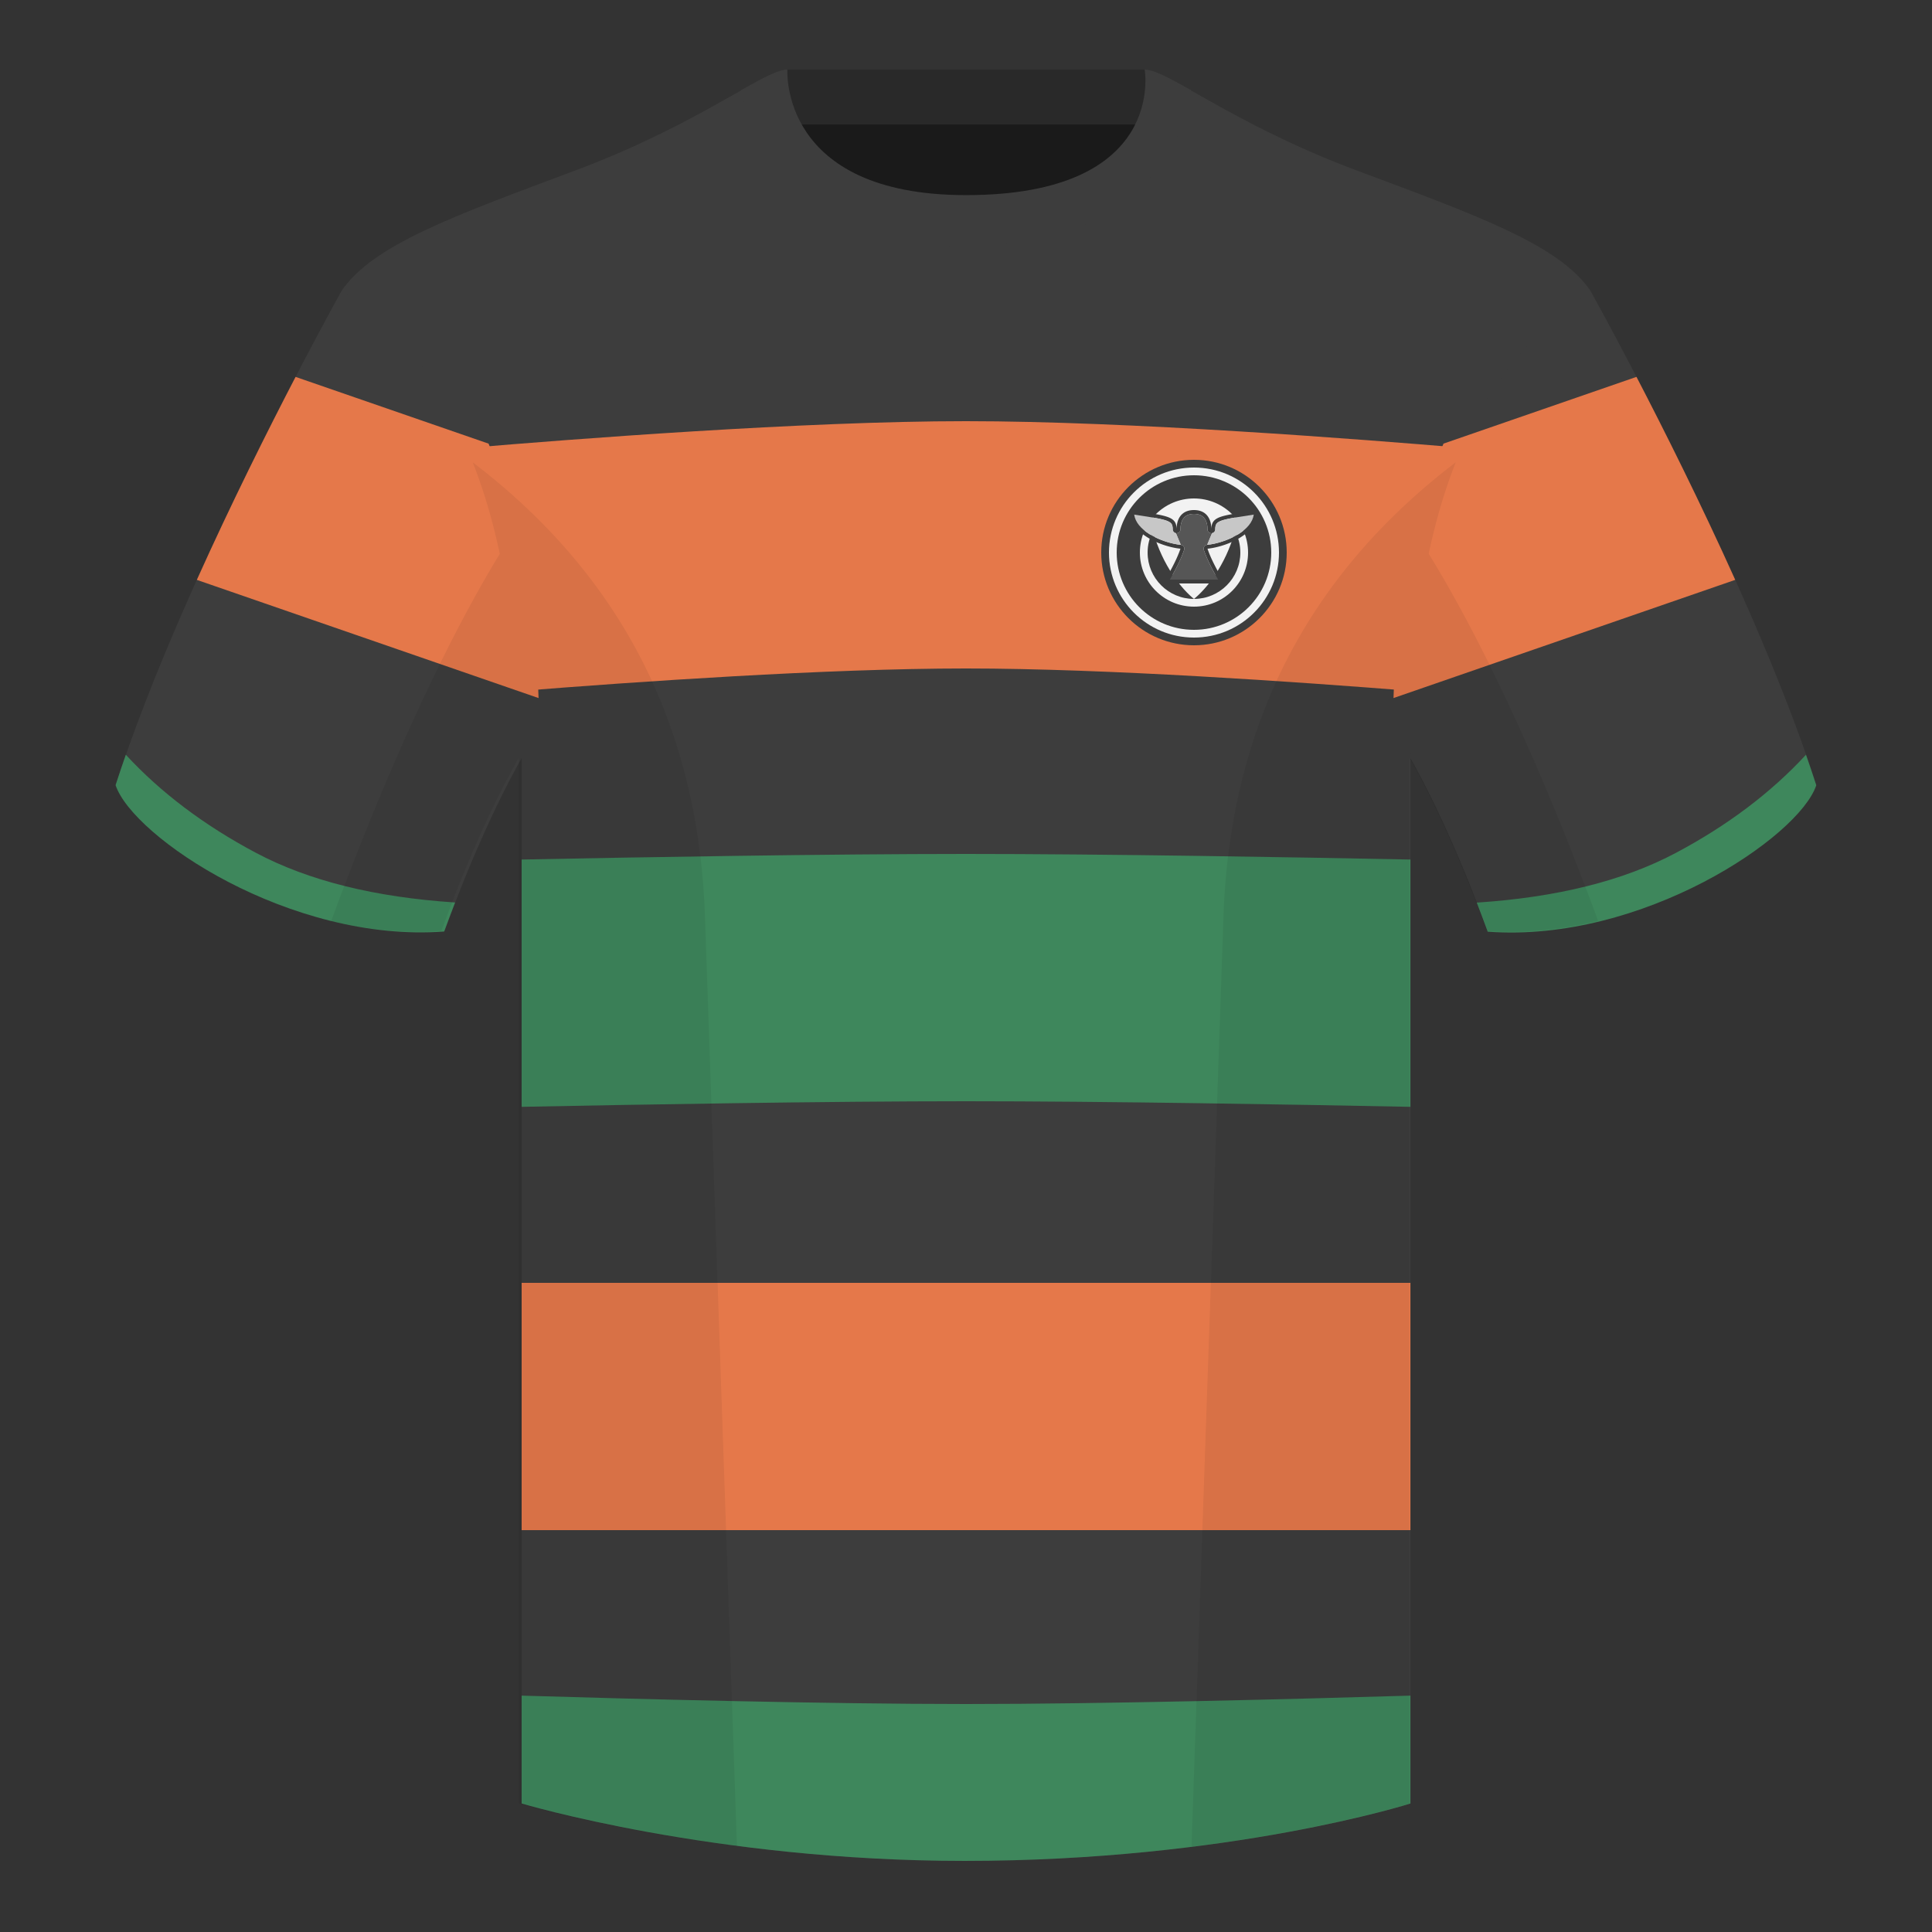
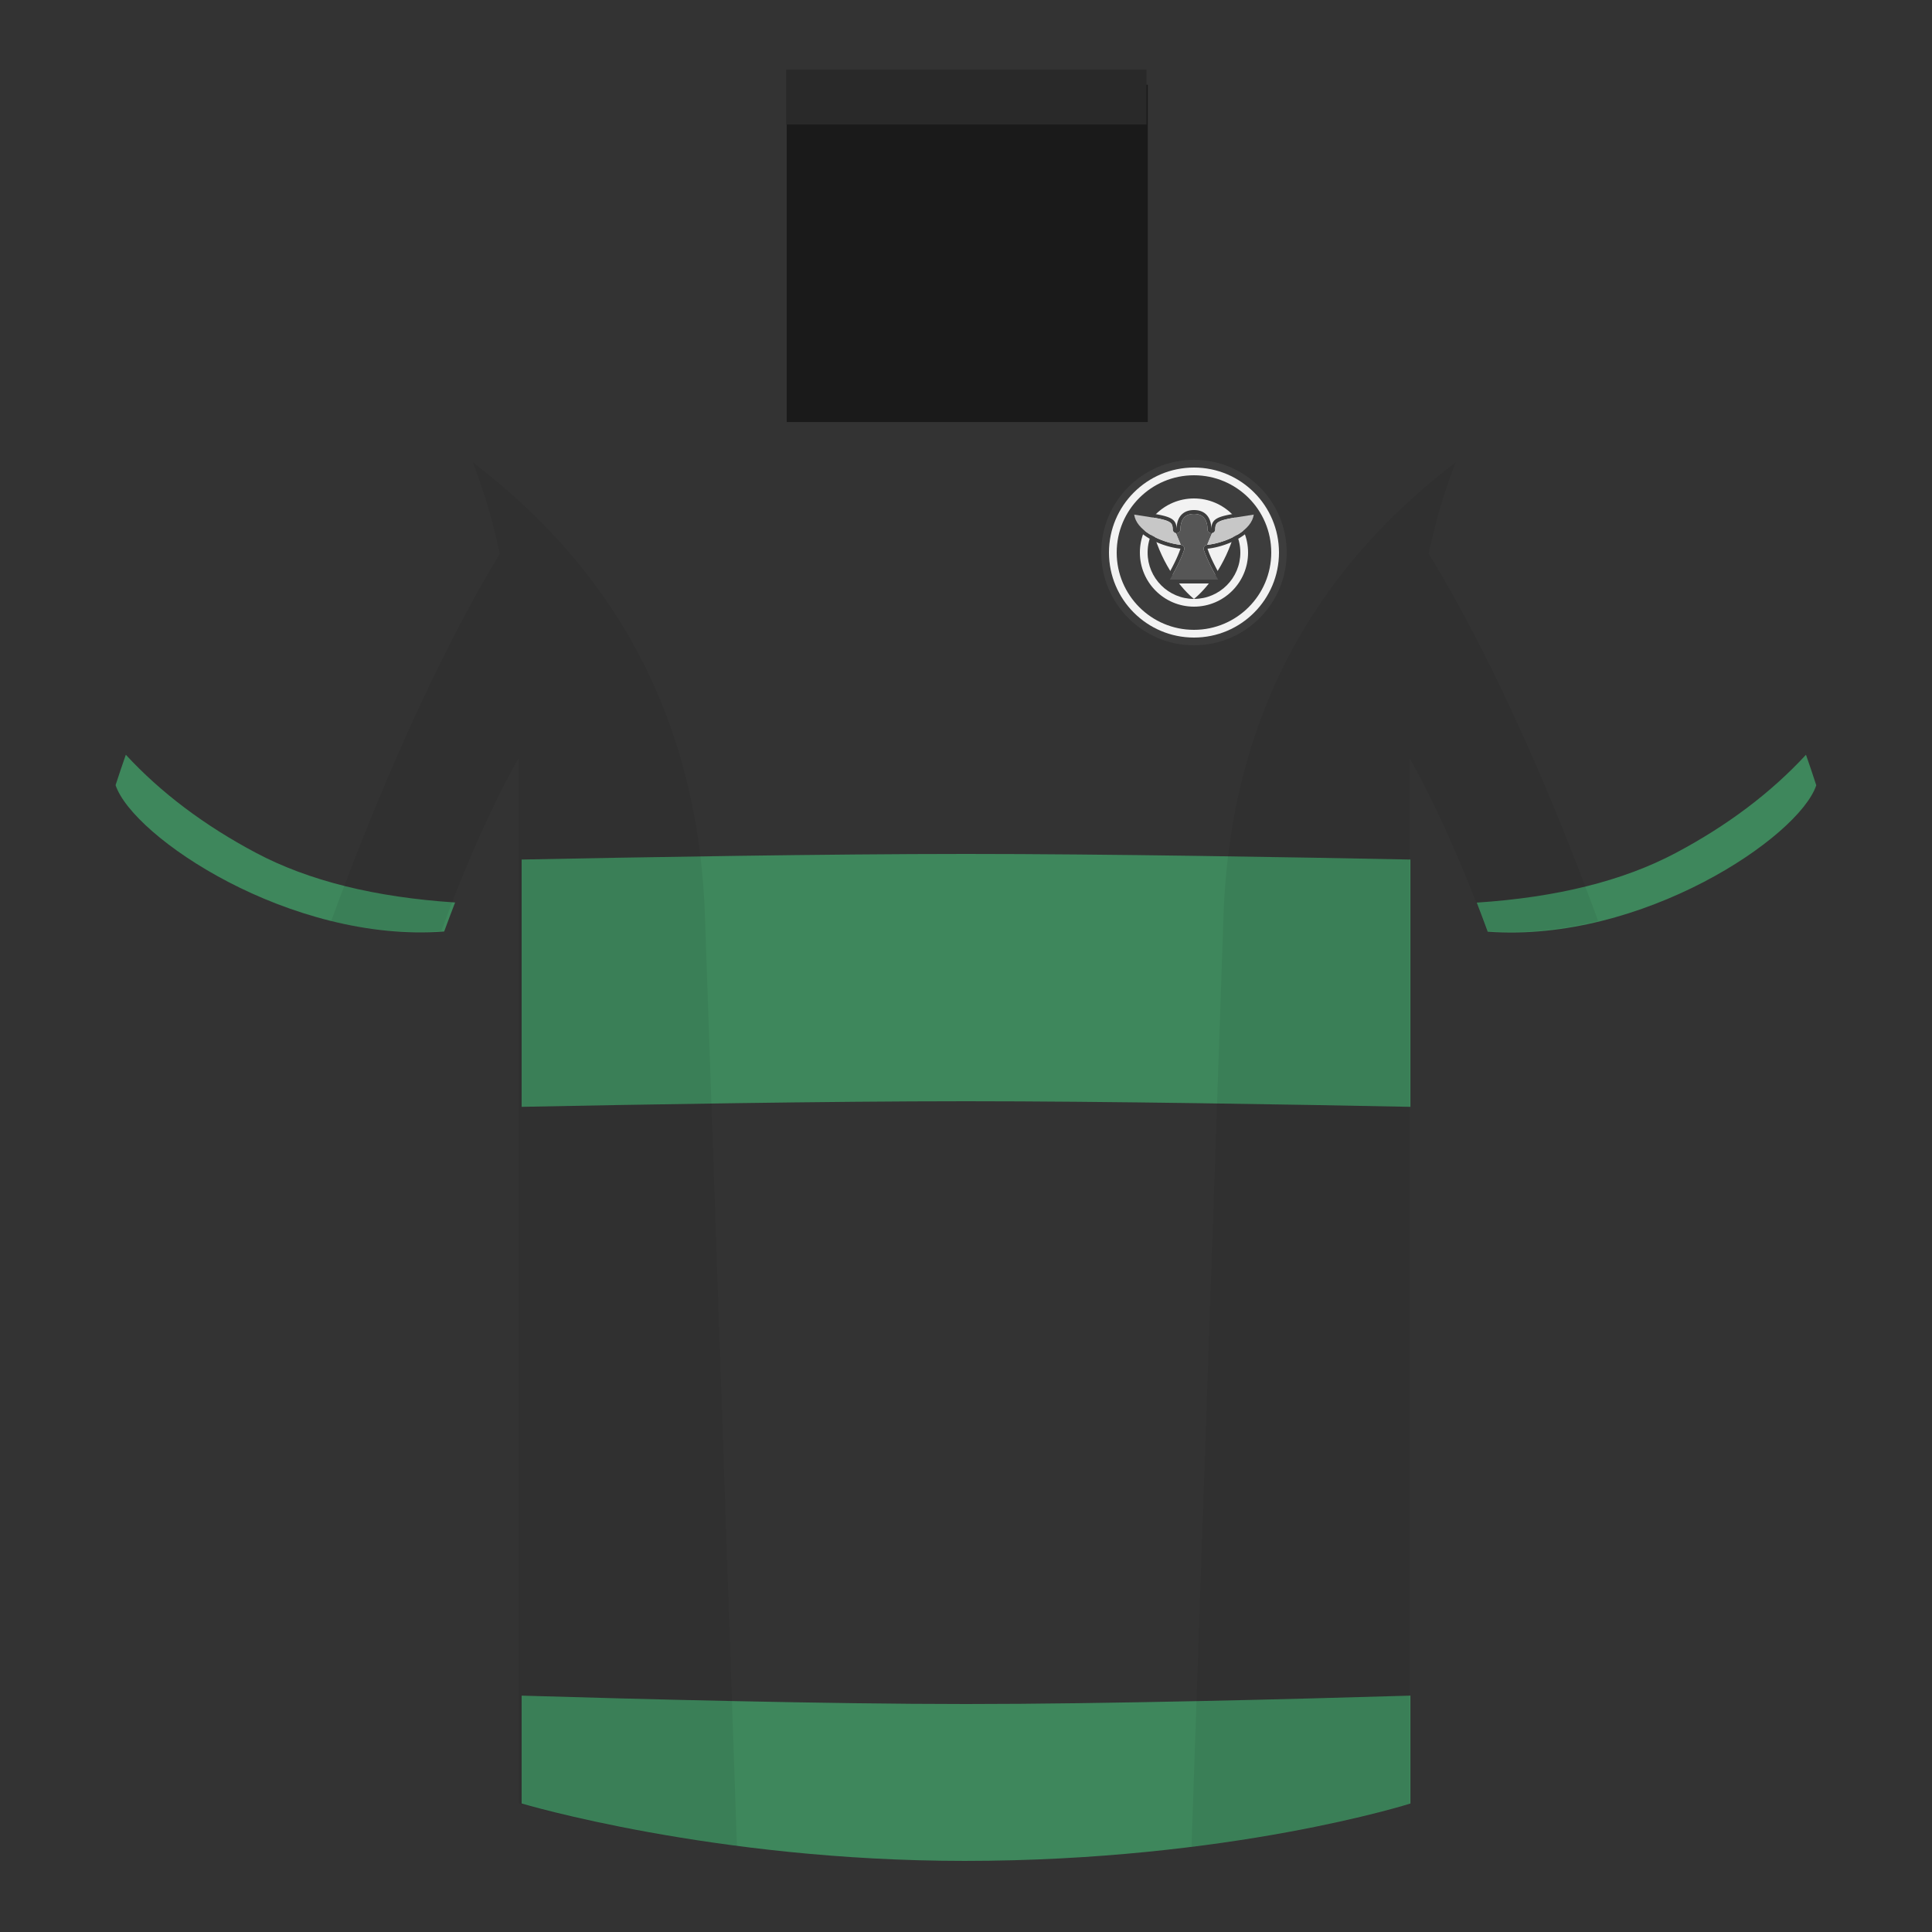
<svg xmlns="http://www.w3.org/2000/svg" width="500" height="500" viewBox="0 0 500 500" fill="none">
  <rect x="0" y="0" width="500" height="500" fill="#333333" stroke="none" />
  <path fill-rule="evenodd" clip-rule="evenodd" d="M203.607 109.223h93.433V21.928h-93.433v87.295z" fill="#1A1A1A" />
-   <path fill-rule="evenodd" clip-rule="evenodd" d="M203.468 32.228h93.248v-14.2h-93.248v14.2z" fill="#292929" />
-   <path fill-rule="evenodd" clip-rule="evenodd" d="M88.412 75.258S47.741 148.058 29.996 203.028c4.435 13.375 45.106 40.861 85.04 37.885 13.31-36.399 24.405-52 24.405-52s2.956-95.085-51.029-113.654zm323.195 0s40.671 72.799 58.415 127.769c-4.435 13.375-45.105 40.861-85.04 37.885-13.31-36.399-24.404-52-24.404-52s-2.957-95.085 51.029-113.654z" fill="#3D3D3D" />
-   <path fill-rule="evenodd" clip-rule="evenodd" d="M250.01 57.703c-49.969 0-47.691-39.469-48.633-39.14-7.499 2.619-24.078 14.937-52.32 25.495-31.801 11.885-52.508 19.315-60.646 31.2C99.501 84.172 135 104.228 135 195.603v271.14s49.546 14.855 114.627 14.855c68.773 0 115.388-14.855 115.388-14.855v-271.14c0-91.375 35.499-111.43 46.594-120.346-8.138-11.885-28.845-19.315-60.646-31.2-28.296-10.577-44.88-22.919-52.36-25.509-.925-.32 4.168 39.154-48.593 39.154z" fill="#3D3D3D" />
-   <path d="M378.411 115.893c-25.876-2.197-86.153-6.893-128.41-6.893-42.25 0-102.512 4.695-128.397 6.891 6.404 14.79 11.506 34.986 12.971 62.933 29.681-2.369 79.181-5.824 115.426-5.824 36.25 0 85.76 3.456 115.44 5.825 1.465-27.946 6.566-48.142 12.97-62.932zM365.015 332H135.001v64h230.014v-64z" fill="#E5784A" />
+   <path fill-rule="evenodd" clip-rule="evenodd" d="M203.468 32.228h93.248v-14.2h-93.248v14.2" fill="#292929" />
  <path d="M365.014 222.448C335.289 221.856 286.077 221 250 221c-36.072 0-85.273.856-115 1.447v64c29.727-.591 78.928-1.447 115-1.447 36.077 0 85.289.856 115.014 1.448v-64zm0 216.38C335.289 439.716 286.077 441 250 441c-36.072 0-85.273-1.283-115-2.171v27.913s49.546 14.856 114.626 14.856c68.774 0 115.388-14.856 115.388-14.856v-27.914z" fill="#3E875C" />
-   <path d="M360.641 180.653c.417-13.616 2.599-41.673 12.941-65.847l49.938-17.271c7.141 13.746 16.557 32.535 25.556 52.532l-88.435 30.586zm-234.202-65.84L76.495 97.54c-7.142 13.747-16.558 32.536-25.556 52.532l88.438 30.587c-.416-13.612-2.597-41.67-12.938-65.846z" fill="#E5784A" />
  <path fill-rule="evenodd" clip-rule="evenodd" d="M467.387 195.33c.933 2.667 1.823 5.303 2.661 7.9-4.435 13.375-45.106 40.86-85.04 37.885-.956-2.614-1.9-5.12-2.829-7.52 20.748-1.358 37.907-5.637 51.478-12.837 13.398-7.109 24.641-15.585 33.73-25.428zm-434.825 0c9.083 9.828 20.315 18.291 33.696 25.392 13.58 7.205 30.755 11.485 51.523 12.84-.929 2.399-1.873 4.904-2.828 7.516-39.934 2.975-80.605-24.51-85.04-37.885.834-2.584 1.72-5.209 2.649-7.863z" fill="#3E875C" />
-   <path fill-rule="evenodd" clip-rule="evenodd" d="M308.219 23.345C302.46 20.105 298.513 18 296.238 18c0 0 5.869 32.495-46.231 32.495-48.411 0-46.23-32.495-46.23-32.495-2.275 0-6.222 2.105-11.976 5.345 0 0 7.352 40.38 58.271 40.38 51.363 0 58.147-35.895 58.147-40.38z" fill="#3D3D3D" />
  <path fill-rule="evenodd" clip-rule="evenodd" d="M413.584 238.323c-9.288 2.238-19.065 3.316-28.798 2.592-8.198-22.369-15.557-36.883-20.013-44.748v270.577s-21.102 6.71-55.866 11.111l-.544-.06c1.881-54.795 5.722-166.47 8.276-240.705 2.056-59.755 31.085-95.29 60.099-117.44-2.675 6.781-5.071 14.606-6.999 23.667 7.354 11.852 24.436 42.069 43.831 94.964.005.014.01.028.014.042zM190.716 477.795c-34.248-4.401-56.476-11.051-56.476-11.051V196.172c-4.456 7.867-11.814 22.379-20.01 44.743-9.633.716-19.308-.332-28.51-2.523a1.01 1.01 0 01.02-.097c19.377-52.848 36.305-83.066 43.609-94.944-1.928-9.075-4.327-16.912-7.006-23.701 29.014 22.15 58.044 57.685 60.099 117.44 2.554 74.235 6.396 185.91 8.276 240.705h-.002z" fill="#000" fill-opacity=".06" />
  <circle cx="309" cy="143" r="24" fill="#3D3D3D" />
  <circle cx="309" cy="143" r="22" fill="#F2F2F2" />
  <path d="M298.377 137.414c-.879 1.668-1.377 3.569-1.377 5.586 0 6.627 5.373 12 12 12s12-5.373 12-12c0-2.017-.498-3.918-1.377-5.586-2.464 9.082-7.649 15.232-10.623 17.586-2.974-2.354-8.159-8.504-10.623-17.586z" fill="#3D3D3D" />
  <path fill-rule="evenodd" clip-rule="evenodd" d="M309 163c11.046 0 20-8.954 20-20s-8.954-20-20-20-20 8.954-20 20 8.954 20 20 20zm14-20c0 7.732-6.268 14-14 14s-14-6.268-14-14 6.268-14 14-14 14 6.268 14 14z" fill="#3D3D3D" />
  <path fill-rule="evenodd" clip-rule="evenodd" d="M305.15 142.968c-.916 2.369-2.327 4.938-3.556 7.032-.204.347-.403.682-.594 1h15.999c-.191-.318-.39-.653-.594-1-1.229-2.094-2.64-4.663-3.556-7.032-.126-.327-.244-.65-.349-.968.323-.032.661-.077 1.01-.134 4.739-.778 11.552-3.841 11.988-8.852.029-.33.03-.668.001-1.014-.337.056-.667.11-.99.162-1.031.167-1.99.313-2.881.45-4.201.642-6.417 1.05-7.425 2.143-.501.542-.704 1.253-.704 2.245 0-.909-.137-1.726-.413-2.424-.633-1.605-1.996-2.576-4.086-2.576-2.091 0-3.454.971-4.087 2.576-.276.698-.413 1.515-.413 2.424 0-.992-.203-1.703-.704-2.245-1.008-1.093-3.224-1.501-7.425-2.143-.891-.137-1.85-.283-2.881-.45-.323-.052-.653-.106-.99-.162-.029.346-.028.684.001 1.014.436 5.011 7.249 8.074 11.988 8.852.349.057.687.102 1.01.134-.105.318-.223.641-.349.968zm-11.623-9.787c.282 1.97 1.767 3.669 3.942 5.035 2.543 1.597 5.767 2.553 8.13 2.789.302.03.575.196.74.451.165.256.205.572.109.86-.843 2.531-2.356 5.37-3.697 7.684h12.497c-1.341-2.314-2.854-5.153-3.697-7.684a1.002 1.002 0 01.109-.86 1.0 1 0 01.74-.451c2.363-.236 5.587-1.192 8.13-2.789 2.175-1.366 3.66-3.065 3.942-5.035-.961.154-1.858.291-2.691.419h-.002c-1.574.241-2.841.445-3.866.661-1.033.218-1.758.436-2.271.684-.495.239-.742.482-.887.737-.153.269-.256.664-.256 1.318 0 .552-.447 1-1 1-.552 0-1-.448-1-1 0-1.347-.337-2.336-.884-2.974-.526-.615-1.352-1.026-2.615-1.026-1.264 0-2.09.411-2.616 1.026-.547.638-.884 1.627-.884 2.974 0 .552-.448 1-1 1-.553 0-1-.448-1-1 0-.654-.103-1.049-.256-1.318-.145-.255-.392-.498-.887-.737-.513-.248-1.238-.466-2.271-.684-1.025-.216-2.293-.42-3.867-.661h-.001c-.833-.128-1.73-.265-2.691-.419z" fill="#3D3D3D" />
  <path d="M305.585 141.003l-1.258-3.018c.057.01.114.015.173.015.553 0 1-.448 1-1 0-1.347.338-2.336.884-2.974.527-.615 1.353-1.026 2.616-1.026 1.264 0 2.089.411 2.616 1.026.547.638.884 1.627.884 2.974 0 .552.448 1 1 1 .059 0 .117-.005.173-.015l-1.258 3.018c-.004.001-.009.001-.014.002a.998.998 0 00-.74.451.999.999 0 00-.109.86c.843 2.531 2.356 5.37 3.696 7.684h-12.496c1.34-2.314 2.853-5.153 3.697-7.684a1.002 1.002 0 00-.109-.86 1.002 1.002 0 00-.74-.451c-.005-.001-.01-.001-.015-.002z" fill="#565656" />
  <path d="M293.527 133.181c.282 1.97 1.767 3.669 3.942 5.035 2.538 1.593 5.754 2.549 8.115 2.787l-1.257-3.018c-.47-.082-.827-.492-.827-.985 0-.654-.103-1.049-.256-1.318-.145-.255-.392-.498-.887-.737-.513-.248-1.238-.466-2.271-.684-1.025-.216-2.293-.42-3.867-.661h-.001c-.833-.128-1.73-.265-2.691-.419zm20.145 4.804l-1.257 3.018c2.361-.238 5.577-1.194 8.115-2.787 2.175-1.366 3.66-3.065 3.942-5.035-.961.154-1.858.291-2.691.419h-.002c-1.574.241-2.841.445-3.866.661-1.033.218-1.758.436-2.271.684-.495.239-.742.482-.887.737-.153.269-.256.664-.256 1.318 0 .493-.357.903-.827.985z" fill="#C7C7C7" />
</svg>